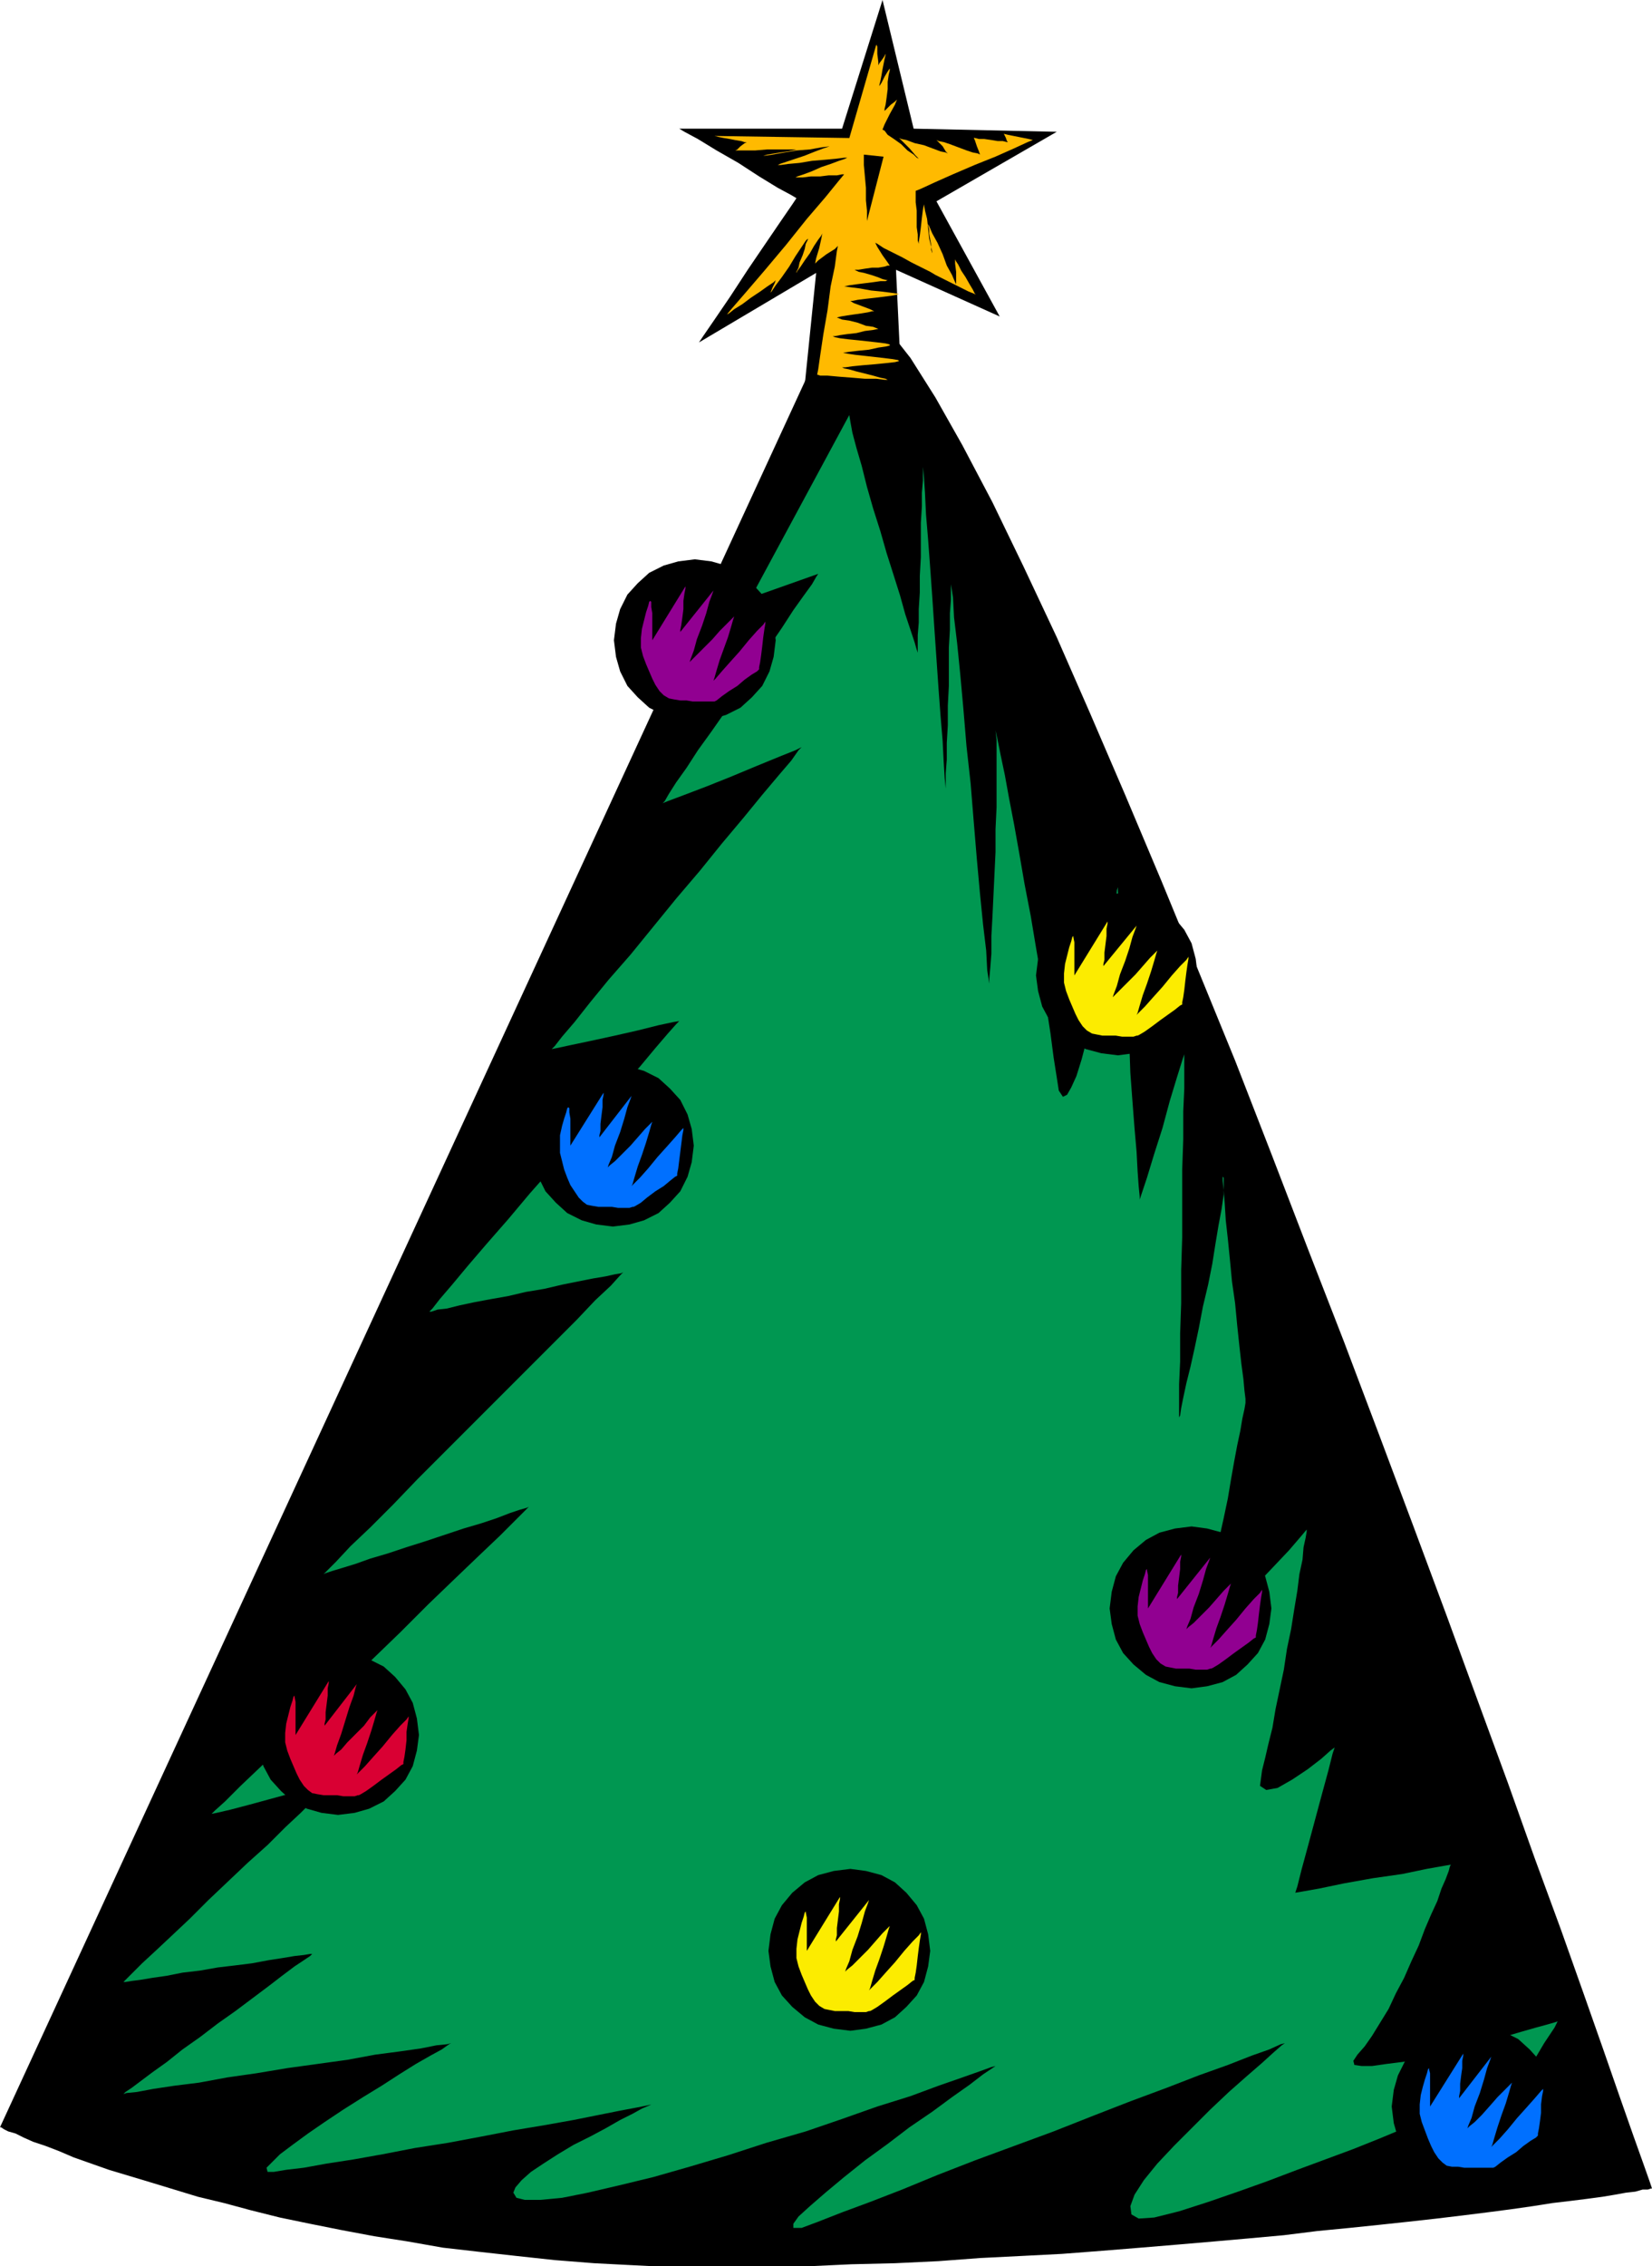
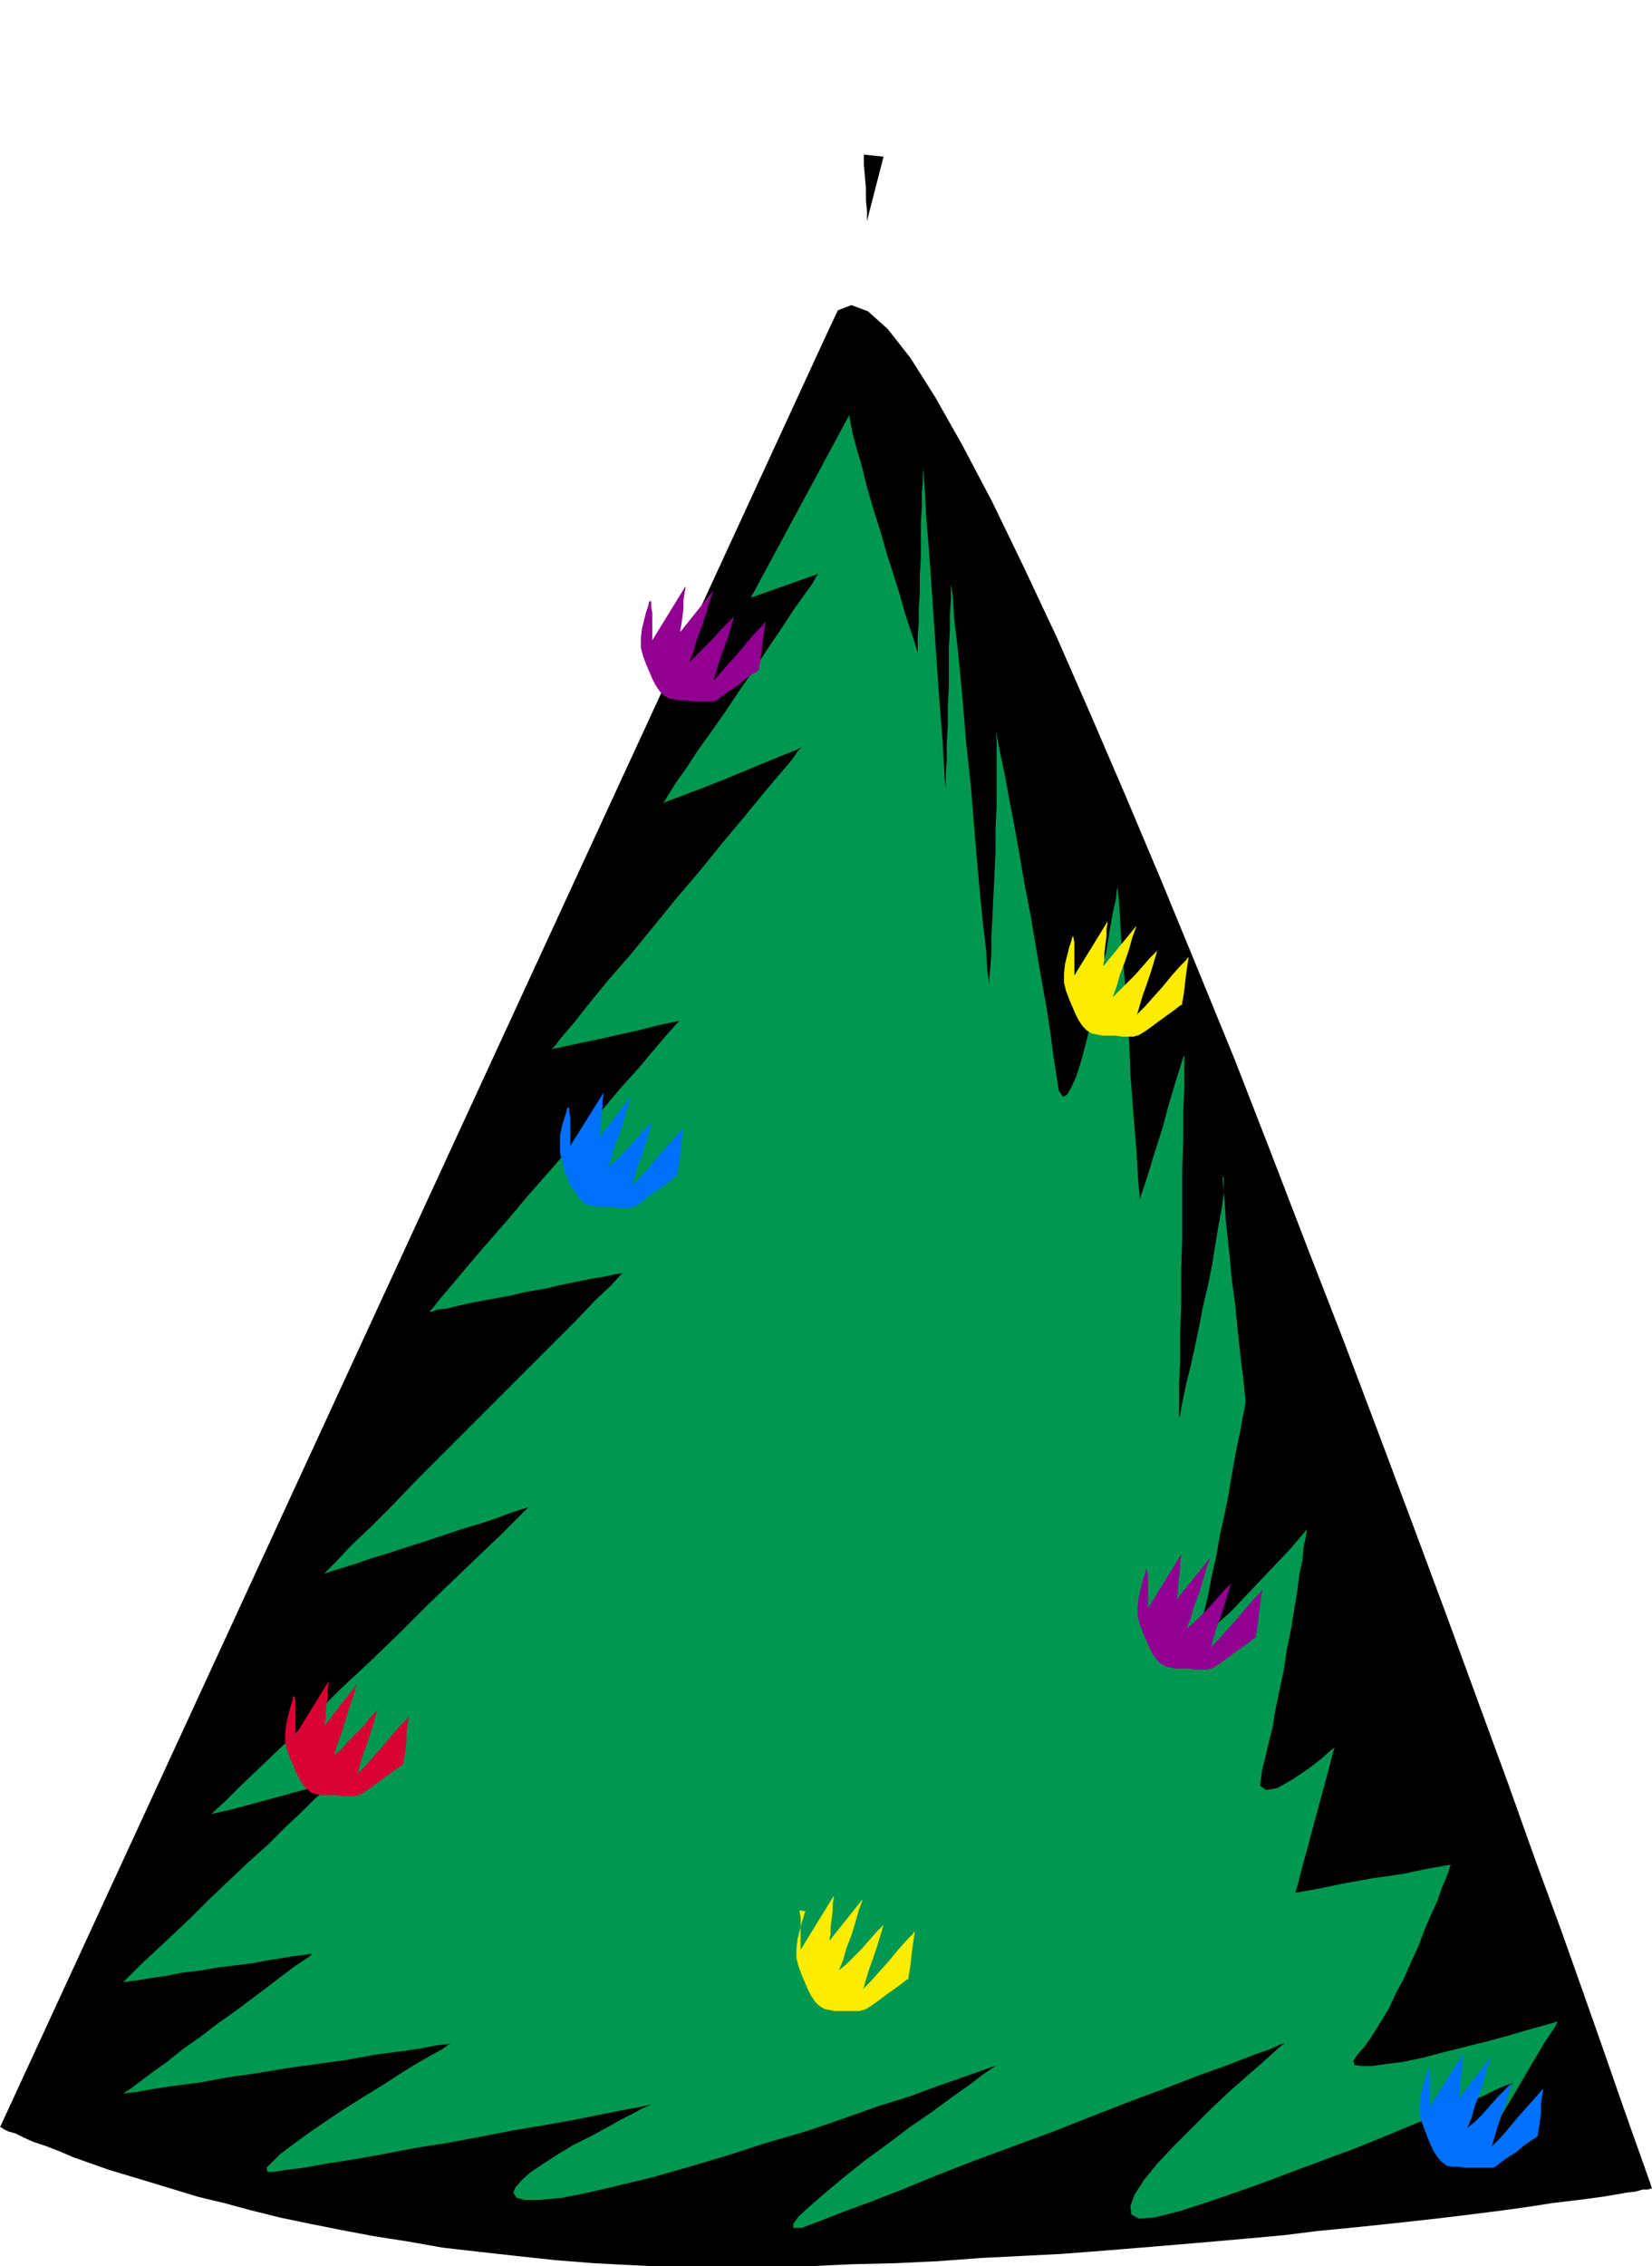
<svg xmlns="http://www.w3.org/2000/svg" fill-rule="evenodd" height="2.184in" preserveAspectRatio="none" stroke-linecap="round" viewBox="0 0 1593 2184" width="1.593in">
  <style>.brush1{fill:#000}.pen1{stroke:none}.brush4{fill:#910091}.brush5{fill:#fcec00}.brush6{fill:#0070ff}</style>
  <path class="pen1 brush1" d="M799 318 0 2050h1l3 2 4 2 7 2 8 4 9 4 12 4 13 5 14 6 17 6 17 6 20 6 20 6 23 7 23 7 25 6 26 7 28 7 29 6 30 6 32 6 32 5 34 6 35 4 36 4 37 4 38 3 39 2 40 2h83l43-1 43-2 42-1 42-2 40-3 40-2 39-2 39-3 37-3 36-3 35-3 34-3 33-3 32-4 31-3 29-3 28-3 27-3 25-3 24-3 23-3 21-3 19-3 17-2 16-2 15-2 12-2 11-2 9-1 7-2h5l3-1h1l-2-6-6-17-10-28-13-37-16-46-19-54-22-62-25-68-26-73-29-79-30-82-32-86-33-88-34-90-35-90-35-91-35-90-36-88-35-85-35-83-34-79-32-73-32-68-30-62-29-55-26-46-24-38-22-28-19-17-16-6-13 5-9 19z" />
  <path class="pen1" style="fill:#009751" d="m820 398-96 178 65-23-2 3-4 7-8 11-10 14-11 17-13 19-13 20-14 20-14 21-14 20-13 18-11 17-10 14-7 11-4 7-2 2 5-2 16-6 21-8 25-10 24-10 22-9 15-6 6-3-3 3-7 10-12 14-16 19-18 22-21 25-21 26-23 27-22 27-22 27-21 24-18 22-15 19-12 14-7 9-3 3 5-1 14-3 19-4 23-5 22-5 20-5 14-3 6-1-3 3-8 9-12 14-15 18-19 21-20 24-22 25-22 26-23 26-21 25-21 24-18 21-15 18-12 14-7 9-3 3h2l6-2 9-1 12-3 14-3 16-3 17-3 17-4 18-3 17-4 15-3 15-3 12-2 9-2 6-1 2-1-3 3-9 10-15 14-18 19-22 22-25 25-26 26-27 27-27 27-26 26-24 25-22 22-19 18-14 15-9 9-3 3 2-1 6-2 10-3 13-4 14-5 17-5 18-6 19-6 18-6 18-6 17-5 15-5 13-5 9-3 7-2 2-1-3 3-10 10-15 15-20 19-23 22-26 25-27 27-29 28-29 27-27 27-26 25-23 22-20 19-15 15-10 9-3 3 5-1 13-3 19-5 22-6 22-6 19-5 13-4 5-2-2 2-7 7-10 9-13 13-15 14-17 17-19 17-19 18-19 18-18 18-17 16-16 15-13 12-10 10-6 6-2 2h2l6-1 8-1 12-2 14-2 15-3 17-2 17-3 17-2 16-2 16-3 13-2 12-2 9-1 6-1h2l-2 2-6 4-9 6-12 9-13 10-16 12-16 12-17 12-17 13-17 12-15 12-14 10-12 9-8 6-6 4-2 2 3-1 10-1 16-3 20-3 24-3 27-5 28-4 30-5 29-4 29-4 27-5 23-3 21-3 15-3 10-1 4-1-2 1-7 5-11 6-14 8-16 10-17 11-18 11-19 12-18 12-16 11-15 11-12 9-8 8-5 5 1 4h6l12-2 17-2 22-4 26-4 28-5 31-6 32-5 32-6 31-6 30-5 28-5 25-5 20-4 16-3 10-2 4-1-2 1-7 3-9 5-12 6-14 8-15 8-16 8-15 9-14 9-12 8-9 8-6 7-2 5 3 5 8 2h15l21-2 25-5 30-7 33-8 35-10 37-11 37-12 38-11 35-12 34-12 32-10 27-10 23-8 17-6 11-4 4-1-3 2-9 6-13 10-17 12-19 14-22 15-21 16-22 16-20 16-18 15-15 13-11 10-5 7v4h8l16-6 23-9 27-10 31-12 34-14 36-14 38-14 38-14 38-15 36-14 35-13 31-12 28-10 23-9 17-6 11-5 4-1-3 2-8 7-11 10-15 13-17 15-18 17-18 18-17 17-16 17-13 16-9 14-4 11 1 8 7 4 15-1 24-6 28-9 29-10 28-10 29-11 27-10 27-10 25-10 24-10 22-9 21-8 18-8 15-6 12-6 9-4 6-2 2-1-2 3-4 9-6 12-7 14-7 14-6 12-4 8-2 3 3-5 10-16 13-21 15-25 14-24 13-22 10-15 3-6-3 1-7 2-11 3-14 4-17 5-19 5-20 5-20 5-19 5-19 4-16 2-14 2h-10l-7-1-1-4 4-6 7-8 7-10 8-13 8-13 7-15 8-15 7-16 7-15 6-16 6-14 6-13 4-12 4-9 3-8 1-4 1-2-6 1-17 3-24 5-28 4-28 5-24 5-17 3-6 1 2-6 4-16 6-22 7-26 7-26 6-22 4-16 2-6-4 3-9 8-13 10-15 10-14 8-11 2-6-4 2-15 3-12 3-13 4-16 3-18 4-19 4-19 3-20 4-19 3-19 3-18 2-16 3-14 1-12 2-9 1-6v-2l-5 6-12 14-18 19-20 21-19 20-16 14-10 5-2-7 2-9 3-11 3-14 3-16 4-17 3-18 4-18 4-19 3-18 3-17 3-16 3-14 2-12 2-9 1-6v-4l-1-8-1-11-2-15-2-18-2-19-2-21-3-21-2-21-2-20-2-18-1-16-1-13-1-9v-4l1 1v16l-2 14-3 16-3 18-3 19-4 20-5 21-4 21-4 19-4 18-4 16-3 14-2 10-1 7-1 2v-32l1-22v-27l1-29v-32l1-32v-65l1-29v-27l1-22v-33l-2 6-5 16-7 23-7 26-8 25-7 23-5 15-2 6v-3l-1-10-1-14-1-19-2-23-2-26-2-27-1-28-2-28-2-27-2-26-2-22-1-20-1-15-1-9v-4l-1 3-1 9-3 13-3 17-3 19-5 22-4 22-5 21-5 21-5 19-5 16-5 11-4 7-4 2-4-6-2-13-3-19-3-23-4-26-5-28-5-29-5-30-6-31-5-29-5-28-5-26-4-22-4-19-3-15-2-9v-3 3l1 9v65l-1 21v22l-1 21-1 21-1 21-1 18v17l-1 13-1 11v9-4l-2-13-1-19-3-25-3-30-3-33-3-36-3-37-4-36-3-36-3-33-3-30-3-25-1-19-2-13v-4 19l-1 13v16l-1 17v37l-1 19v19l-1 17v16l-1 13v18-3l-1-10-1-16-1-20-2-24-2-27-2-29-2-29-2-30-2-28-2-27-2-24-1-21-1-15-1-10v-4 17l-1 12v13l-1 16v33l-1 18v16l-1 16v13l-1 12v17l-1-3-2-7-4-12-5-15-5-18-6-19-7-22-6-21-7-22-6-21-5-20-5-17-4-15-2-11-1-6 1-2z" />
-   <path class="pen1 brush1" d="m670 539 16 2 14 4 14 7 11 10 10 11 7 14 4 14 2 16-2 16-4 14-7 14-10 11-11 10-14 7-14 4-16 2-16-2-14-4-14-7-11-10-10-11-7-14-4-14-2-16 2-16 4-14 7-14 10-11 11-10 14-7 14-4 16-2zm408 322 15 2 15 4 13 7 11 10 10 12 7 13 4 15 2 16-2 15-4 15-7 13-10 11-11 10-13 7-15 4-15 2-16-2-15-4-13-7-12-10-10-11-7-13-4-15-2-15 2-16 4-15 7-13 10-12 12-10 13-7 15-4 16-2zm-487 165 16 2 14 4 14 7 11 10 10 11 7 14 4 14 2 16-2 16-4 14-7 14-10 11-11 10-14 7-14 4-16 2-16-2-14-4-14-7-11-10-10-11-7-14-4-14-2-16 2-16 4-14 7-14 10-11 11-10 14-7 14-4 16-2zm558 445 15 2 15 4 13 7 11 10 10 12 7 13 4 15 2 16-2 15-4 15-7 13-10 11-11 10-13 7-15 4-15 2-16-2-15-4-13-7-12-10-10-11-7-13-4-15-2-15 2-16 4-15 7-13 10-12 12-10 13-7 15-4 16-2zm-823 122 16 2 14 4 14 7 11 10 10 12 7 13 4 15 2 16-2 15-4 15-7 13-10 11-11 10-14 7-14 4-16 2-16-2-14-4-14-7-11-10-10-11-7-13-4-15-2-15 2-16 4-15 7-13 10-12 11-10 14-7 14-4 16-2zm494 208 15 2 15 4 13 7 11 10 10 12 7 13 4 15 2 16-2 15-4 15-7 13-10 11-11 10-13 7-15 4-15 2-16-2-15-4-13-7-12-10-10-11-7-13-4-15-2-15 2-16 4-15 7-13 10-12 12-10 13-7 15-4 16-2zm600 151 16 2 14 4 14 7 11 10 10 11 7 14 4 14 2 16-2 16-4 14-7 14-10 11-11 10-14 7-14 4-16 2-16-2-14-4-14-7-11-10-10-11-7-14-4-14-2-16 2-16 4-14 7-14 10-11 11-10 14-7 14-4 16-2zM776 371l11-108-113 67 4-6 11-16 15-22 17-26 17-25 15-22 11-16 4-6-5-3-13-7-18-11-20-13-21-12-18-11-13-7-5-3h157L851 0l30 124 138 3-116 67 61 111-100-45 6 127-94-16z" />
-   <path class="pen1" style="fill:#ffba00" d="m845 43-26 90-131-2h1l4 1 5 1 6 1 5 1 6 1 3 1h2l-2 1-4 3-3 3-2 1h19l12-1h30-2l-4 1-5 1-7 1-6 1-6 1-4 1h-1 3l7-1 11-2 12-2 13-1 11-2 8-1 3-1-3 1-6 2-8 3-10 4-9 3-9 3-6 2-2 1h3l7-1 11-1 12-2 12-1 11-1 8-1h3l-2 1-6 2-8 3-9 3-9 4-8 3-6 2-2 1h7l8-1h9l8-1h8l5-1h2l-5 6-13 16-18 21-20 25-21 25-18 21-13 15-5 6 2-1 5-4 8-5 8-6 9-6 7-5 6-4 2-2-1 3-2 4-2 5-1 1 2-2 4-6 6-8 7-10 6-10 6-9 4-6 2-2v1l-2 4-1 5-2 6-3 7-1 5-2 4v1l1-2 3-4 4-6 5-7 4-7 4-6 3-4 1-2-1 5-2 9-3 10-1 5 3-3 8-6 8-5 3-3-1 5-2 15-4 19-3 23-4 23-3 20-2 14-1 5 3 1h7l11 1 13 1 12 1h11l8 1h3l-2-1-5-1-7-2-8-2-8-2-7-2-5-1-2-1h3l7-1 10-1 12-1 10-1 9-1 4-1-1-1-6-1-8-1-9-1-9-1-9-1-7-1-5-1h-2 2l6-1 9-1 10-1 9-2 7-1 4-1v-1l-4-1-8-1-9-1-9-1-10-1-8-1-5-1-2-1h2l5-1 7-1 9-1 8-2 8-1 5-1h2-2l-5-2-7-1-8-3-8-2-7-1-5-2h-2 2l4-1 6-1 7-1 7-1 6-1 4-1h2l-4-2-8-3-8-3-3-2h2l5-1 8-1 9-1 8-1 8-1 5-1 2-1h-2l-7-1-8-1-10-1-11-2-8-1-7-1h-2 2l5-1 7-1 8-1 8-1 7-1h5l2-1h-1l-4-1-5-2-6-2-7-2-5-1-4-2h-1 5l6-1 7-1h6l6-1 3-1h2l-2-3-5-7-5-8-2-4 2 1 6 4 8 4 10 5 9 5 8 4 6 3 2 1 2 1 5 3 8 4 8 4 8 4 8 4 5 2 2 1-1-1-2-4-3-5-4-7-4-6-3-6-2-3-1-2v4l1 8v12l-1-2-3-7-5-9-4-11-5-11-5-9-3-7-1-2v1l1 4v4l1 6 1 5v5l1 3v1-2l-1-5-2-8-1-10-1-9-2-8-1-6v-3 3l-1 5-1 8-1 9-1 8-1 6v2l-1-3v-6l-1-7v-16l-1-8v-11l5-2 13-6 18-8 21-9 20-8 18-8 13-6 5-2-4-1-10-2-10-2-4-1 1 2 1 2 1 3 1 1h-1l-4-1h-5l-6-1-7-1h-5l-4-1h-1l1 2 2 6 2 5 1 3-2-1-5-1-6-2-8-3-8-3-6-2-5-1-2-1 2 2 4 4 3 5 2 2-2-1-5-1-8-3-8-3-9-2-8-3-5-1-2-1 3 3 7 7 6 7 3 3-2-1-3-3-6-4-6-6-7-5-6-4-3-4-2-1 2-5 5-10 5-9 2-5-2 2-4 3-4 4-2 2v-2l1-4 1-7 1-8v-7l1-7 1-4v-2l-2 3-3 5-3 6-2 3v-1l1-4 1-5 1-6 1-5 1-5 1-4v-1l-1 2-2 3-3 4-1 2v-3l-1-8v-7l-1-2z" />
  <path class="pen1 brush1" d="m833 149 19 2-16 62v-10l-1-10v-12l-1-11-1-11v-10z" />
  <path class="pen1 brush4" d="m627 579-1 1-1 4-2 6-2 8-2 8-1 9v9l2 8 3 8 3 7 3 7 3 6 4 6 4 4 5 3 5 1 6 1h6l6 1h21l2-1 5-4 7-5 8-5 7-6 7-5 5-3 2-2v-2l1-5 1-7 1-8 1-9 1-7 1-6v-2l-2 3-6 6-8 9-9 11-9 10-8 9-6 7-2 2 1-3 2-7 3-10 4-11 4-11 3-10 2-7 1-3-2 2-5 5-7 7-7 8-8 8-7 7-5 5-2 2 1-3 3-8 3-11 5-13 4-12 3-11 3-8 1-3-32 40v-2l1-5 1-7 1-8v-8l1-7 1-5v-2l-32 52v-26l-1-6v-5l-1-1z" />
  <path class="pen1 brush5" d="m1035 902-1 1-1 4-2 6-2 8-2 8-1 9v9l2 8 3 8 3 7 3 7 3 6 4 6 4 4 5 3 5 1 5 1h13l6 1h11l3-1h1l2-1 5-3 7-5 8-6 7-5 7-5 5-4 2-1v-2l1-5 1-7 1-9 1-8 1-7 1-6v-2l-2 3-6 6-8 9-9 11-9 10-8 9-6 6-2 2 1-2 2-7 3-10 4-11 4-12 3-10 2-7 1-3-2 2-5 5-7 8-7 8-8 8-7 7-5 5-2 2 1-3 3-8 3-11 5-13 4-12 3-11 3-8 1-3-32 39v-2l1-4v-7l1-8 1-8v-7l1-5v-2l-32 52v-32l-1-5v-1z" />
  <path class="pen1 brush6" d="m548 1067-1 1-1 4-2 6-2 7-2 9v17l2 8 2 8 3 8 3 7 4 6 4 6 4 4 4 3 5 1 6 1h13l6 1h11l3-1h1l2-1 5-3 6-5 8-6 8-5 6-5 5-4 2-1v-2l1-5 1-8 1-8 1-8 1-8 1-5v-2l-2 2-6 7-8 9-9 10-9 11-8 9-6 6-2 2 1-2 2-7 3-10 4-11 4-12 3-10 2-7 1-3-2 2-5 5-7 8-7 8-8 8-7 7-5 4-2 2 1-3 3-7 3-11 5-13 4-13 3-11 3-8 1-3-31 40v-2l1-4v-7l1-8 1-8v-7l1-5v-2l-32 51v-26l-1-6v-4l-1-1z" />
  <path class="pen1 brush4" d="m1106 1512-1 1-1 4-2 6-2 8-2 8-1 9v9l2 8 3 8 3 7 3 7 3 6 4 6 4 4 5 3 5 1 5 1h13l6 1h11l3-1h1l2-1 5-3 7-5 8-6 7-5 7-5 5-4 2-1v-2l1-5 1-7 1-9 1-8 1-7 1-6v-2l-2 3-6 6-8 9-9 11-9 10-8 9-6 6-2 2 1-2 2-7 3-10 4-11 4-12 3-10 2-7 1-3-2 2-5 5-7 8-7 8-8 8-7 7-5 4-2 2 1-3 3-7 3-11 5-13 4-13 3-11 3-8 1-3-32 40v-2l1-4v-7l1-8 1-8v-7l1-5v-2l-32 52v-32l-1-5v-1z" />
  <path class="pen1" style="fill:#d90033" d="m284 1634-1 1-1 4-2 6-2 8-2 8-1 9v9l2 8 3 8 3 7 3 7 3 6 4 6 4 4 4 3 5 1 6 1h13l6 1h11l3-1h1l2-1 5-3 7-5 8-6 7-5 7-5 5-4 2-1v-2l1-5 1-7 1-9v-8l1-7 1-6v-2l-2 3-6 6-8 9-9 11-9 10-8 9-6 6-2 2 1-2 2-7 3-10 4-11 4-12 3-10 2-7 1-3-2 2-5 5-6 8-8 8-8 8-6 7-5 4-2 2 1-3 2-7 4-11 4-13 4-13 4-11 2-8 1-3-31 40v-2l1-4v-7l1-8 1-8v-7l1-5v-2l-32 52v-32l-1-5v-1z" />
-   <path class="pen1 brush5" d="m777 1842-1 1-1 4-2 6-2 8-2 8-1 9v9l2 8 3 8 3 7 3 7 3 6 4 6 4 4 5 3 5 1 5 1h13l6 1h11l3-1h1l2-1 5-3 7-5 8-6 7-5 7-5 5-4 2-1v-2l1-5 1-7 1-9 1-8 1-7 1-6v-2l-2 3-6 6-8 9-9 11-9 10-8 9-6 6-2 2 1-2 2-7 3-10 4-11 4-12 3-10 2-7 1-3-2 2-5 5-7 8-7 8-8 8-7 7-5 4-2 2 1-3 3-7 3-11 5-13 4-13 3-11 3-8 1-3-32 40v-2l1-4v-7l1-8 1-8v-7l1-5v-2l-32 52v-32l-1-5v-1z" />
+   <path class="pen1 brush5" d="m777 1842-1 1-1 4-2 6-2 8-2 8-1 9v9l2 8 3 8 3 7 3 7 3 6 4 6 4 4 5 3 5 1 5 1h13h11l3-1h1l2-1 5-3 7-5 8-6 7-5 7-5 5-4 2-1v-2l1-5 1-7 1-9 1-8 1-7 1-6v-2l-2 3-6 6-8 9-9 11-9 10-8 9-6 6-2 2 1-2 2-7 3-10 4-11 4-12 3-10 2-7 1-3-2 2-5 5-7 8-7 8-8 8-7 7-5 4-2 2 1-3 3-7 3-11 5-13 4-13 3-11 3-8 1-3-32 40v-2l1-4v-7l1-8 1-8v-7l1-5v-2l-32 52v-32l-1-5v-1z" />
  <path class="pen1 brush6" d="m1378 1993-1 1-1 4-2 6-2 7-2 8-1 9v9l2 8 3 8 3 8 3 7 3 6 4 6 4 4 4 3 5 1h6l6 1h28l2-1 5-4 7-5 8-5 7-6 7-5 5-3 2-2v-2l1-5 1-7 1-8v-8l1-8 1-5v-2l-2 2-6 7-8 9-9 10-9 11-8 9-6 6-2 2 1-2 2-7 3-10 4-12 4-11 3-10 2-7 1-3-2 2-5 5-7 7-7 8-8 9-7 7-5 4-2 2 1-3 3-7 3-11 5-13 4-13 3-11 3-8 1-3-31 40v-2l1-5v-7l1-8 1-7v-7l1-5v-2l-32 51v-32l-1-4v-1z" />
</svg>